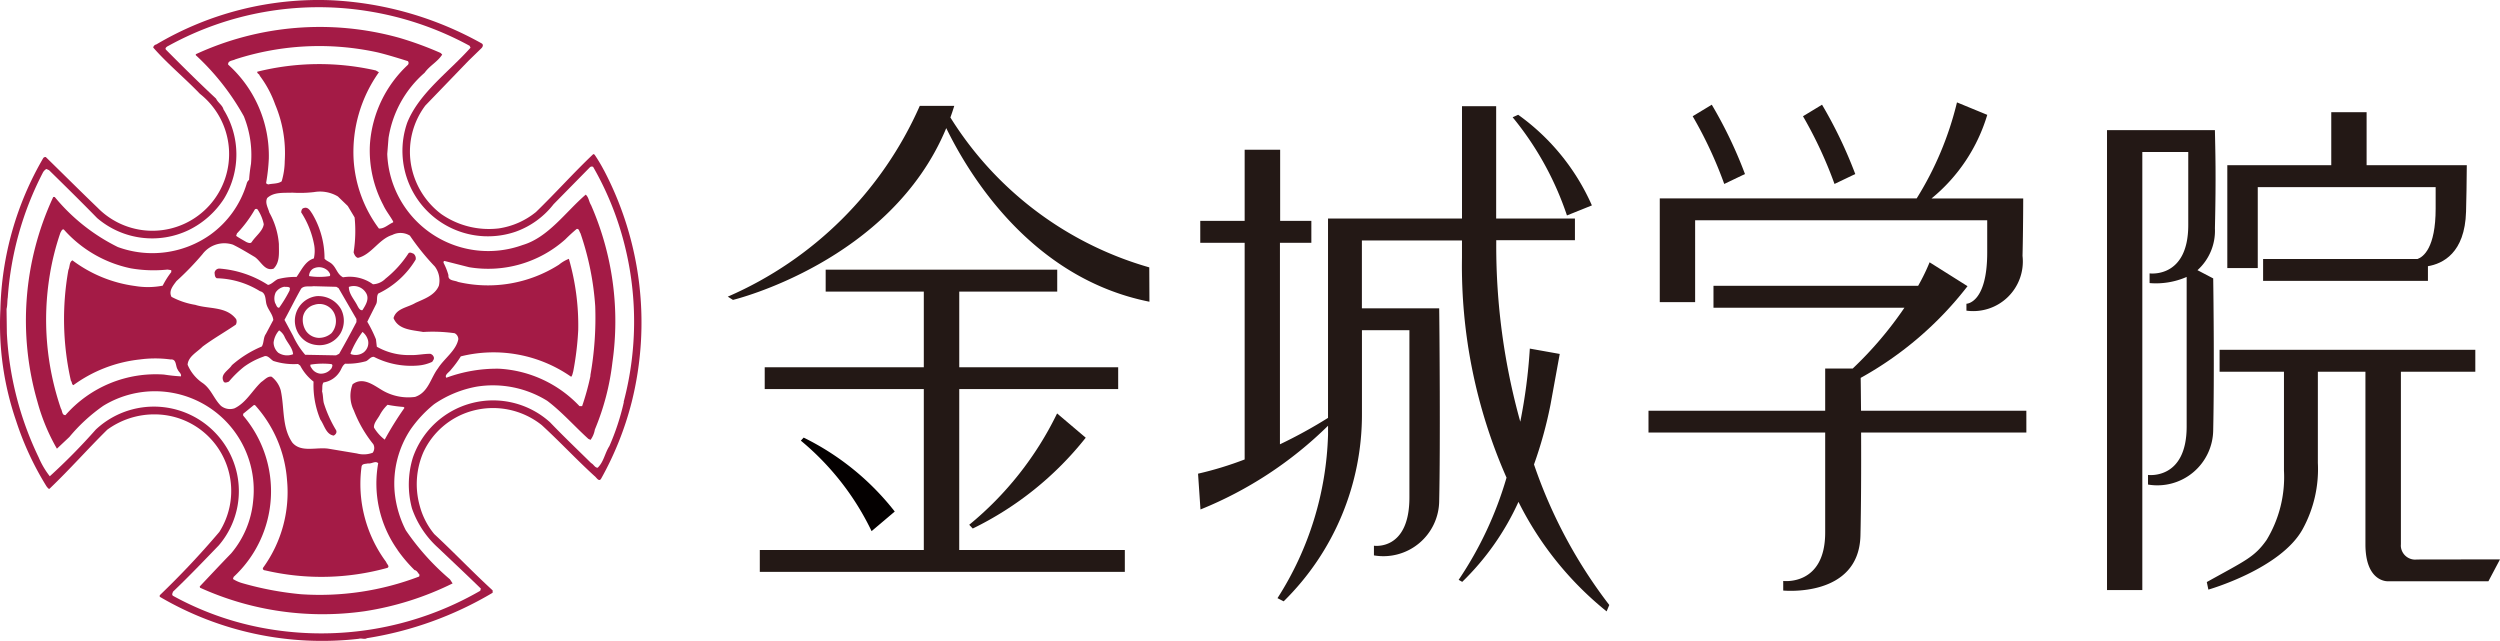
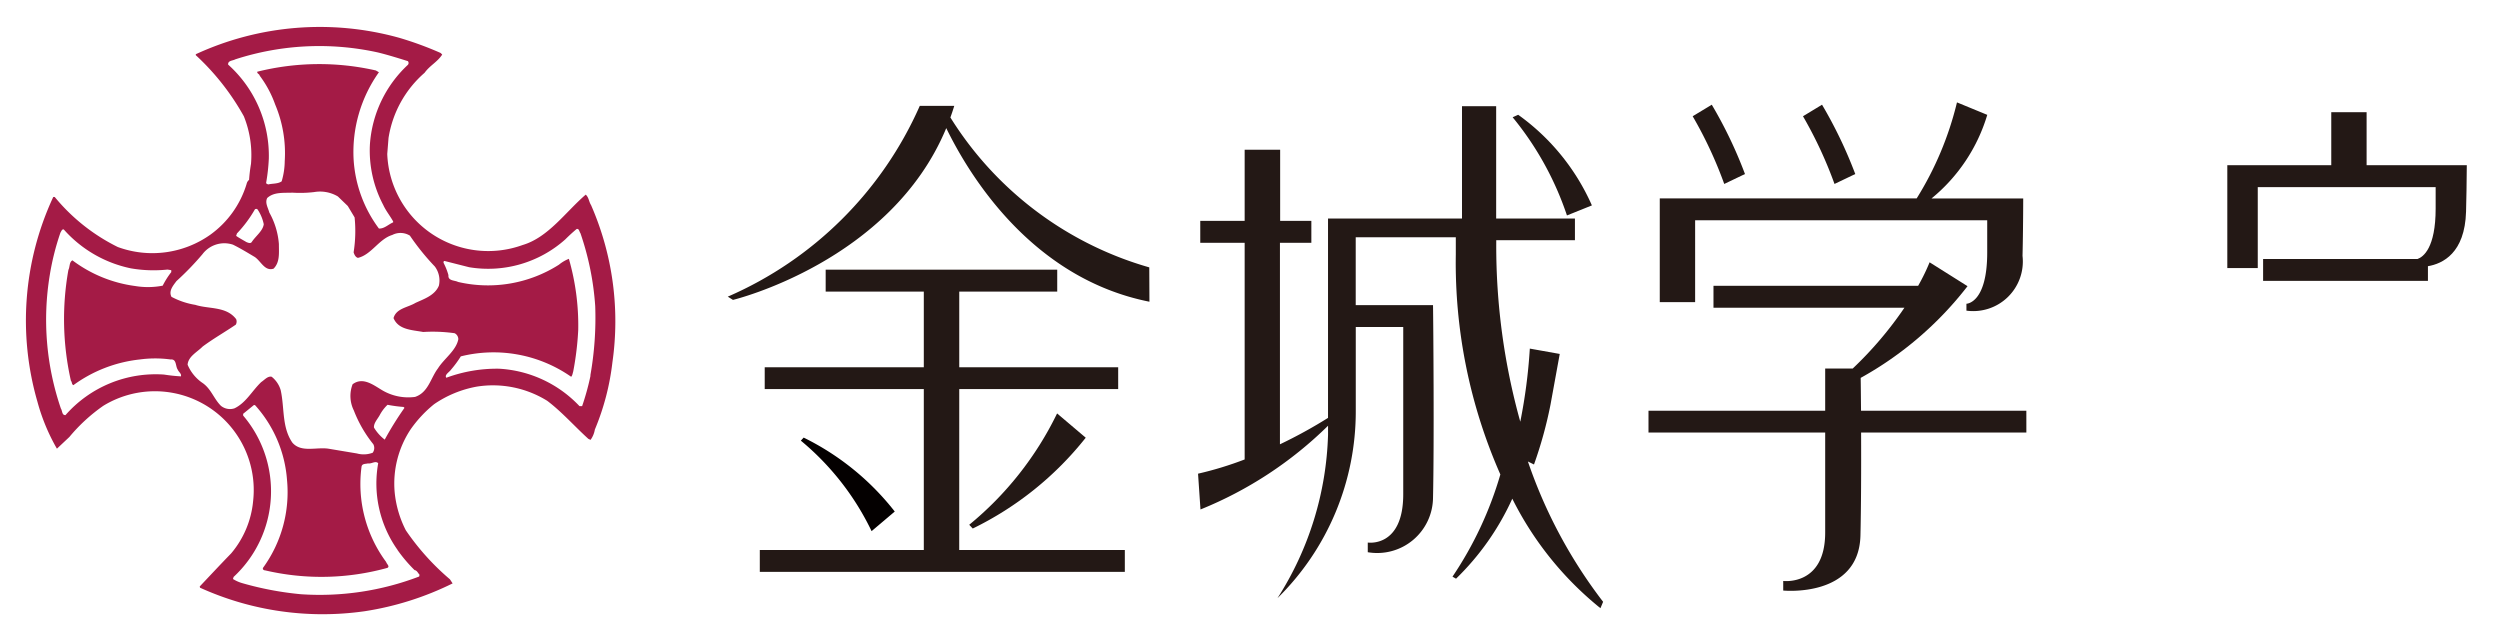
<svg xmlns="http://www.w3.org/2000/svg" width="93.596" height="24" viewBox="0 0 93.596 24">
  <defs>
    <style>.a{fill:#040000;}.b{fill:#231815;}.c{fill:#a41b46;}</style>
  </defs>
  <g transform="translate(-239.702 -1140.91)">
    <path class="a" d="M273.2,3949.061a9.82,9.82,0,0,0-3.41-2.768l-.106.114a10.032,10.032,0,0,1,2.649,3.388Z" transform="translate(0 -2789)" />
    <path class="b" d="M275.987,3949.556l.133.141a12.2,12.2,0,0,0,4.23-3.4l-1.072-.909a12.369,12.369,0,0,1-3.29,4.169" transform="translate(0 -2789)" />
    <path class="b" d="M275.615,3944.476h5.95v-.817h-5.95v-2.833h3.668v-.819h-8.669v.819h3.674v2.833h-5.956v.817h5.956v6.025h-6.14v.82h13.666v-.82h-6.2Z" transform="translate(0 -2789)" />
    <path class="b" d="M275.128,3934.706c.9,1.848,3.248,5.634,7.607,6.5l-.006-1.286a12.983,12.983,0,0,1-7.446-5.612c.051-.139.1-.286.145-.434h-1.291a13.907,13.907,0,0,1-7.188,7.142l.194.122s5.909-1.425,7.985-6.431" transform="translate(0 -2789)" />
-     <path class="b" d="M297.132,3947.3a15.658,15.658,0,0,0,.618-2.239l.346-1.9-1.12-.2a20.154,20.154,0,0,1-.357,2.737,24.468,24.468,0,0,1-.9-6.662v-.133h2.946v-.812h-2.949v-4.206h-1.279v4.206h-5.016v7.464a17.859,17.859,0,0,1-1.8.989V3939h1.176v-.82h-1.168v-2.664H286.3v2.664h-1.662v.82H286.3v8.111a12.9,12.9,0,0,1-1.745.533l.091,1.34a14.615,14.615,0,0,0,4.776-3.135v.334a11.965,11.965,0,0,1-1.893,6.121l.231.119a9.8,9.8,0,0,0,2.931-7.022v-3.129h1.777v6.261c0,2.012-1.328,1.808-1.328,1.808v.362a2.09,2.09,0,0,0,2.443-2.05c.046-2.015.012-6.417,0-7.2h-2.894v-2.541h3.747v.643a19.635,19.635,0,0,0,1.668,8.237,13.656,13.656,0,0,1-1.792,3.826l.133.076a9.824,9.824,0,0,0,2.106-2.995,12.32,12.32,0,0,0,3.3,4.1l.1-.239a18.317,18.317,0,0,1-2.816-5.254" transform="translate(0 -2789)" />
+     <path class="b" d="M297.132,3947.3a15.658,15.658,0,0,0,.618-2.239l.346-1.9-1.12-.2a20.154,20.154,0,0,1-.357,2.737,24.468,24.468,0,0,1-.9-6.662v-.133h2.946v-.812h-2.949v-4.206h-1.279v4.206h-5.016v7.464a17.859,17.859,0,0,1-1.8.989V3939h1.176v-.82h-1.168v-2.664H286.3v2.664h-1.662v.82H286.3v8.111a12.9,12.9,0,0,1-1.745.533l.091,1.34a14.615,14.615,0,0,0,4.776-3.135v.334a11.965,11.965,0,0,1-1.893,6.121a9.8,9.8,0,0,0,2.931-7.022v-3.129h1.777v6.261c0,2.012-1.328,1.808-1.328,1.808v.362a2.09,2.09,0,0,0,2.443-2.05c.046-2.015.012-6.417,0-7.2h-2.894v-2.541h3.747v.643a19.635,19.635,0,0,0,1.668,8.237,13.656,13.656,0,0,1-1.792,3.826l.133.076a9.824,9.824,0,0,0,2.106-2.995,12.32,12.32,0,0,0,3.3,4.1l.1-.239a18.317,18.317,0,0,1-2.816-5.254" transform="translate(0 -2789)" />
    <path class="b" d="M299.3,3937.6a8.271,8.271,0,0,0-2.76-3.393l-.207.093a11.581,11.581,0,0,1,2.033,3.676Z" transform="translate(0 -2789)" />
    <path class="b" d="M305.031,3936.425a16.387,16.387,0,0,0-1.243-2.595l-.715.432a15.494,15.494,0,0,1,1.182,2.535Z" transform="translate(0 -2789)" />
    <path class="b" d="M309.16,3936.425a16.651,16.651,0,0,0-1.244-2.595l-.713.432a15.65,15.65,0,0,1,1.18,2.535Z" transform="translate(0 -2789)" />
    <path class="b" d="M303.165,3938.157H314.1v1.209c0,1.907-.778,1.916-.778,1.916v.258a1.858,1.858,0,0,0,2.1-2.051c.014-.547.024-1.387.026-2.15h-3.432a6.415,6.415,0,0,0,2.086-3.129l-1.134-.467a12.173,12.173,0,0,1-1.508,3.594h-9.619v3.884h1.324Z" transform="translate(0 -2789)" />
    <path class="b" d="M315.565,3945.287h-6.189c-.005-.516-.008-.949-.013-1.23a13.014,13.014,0,0,0,4-3.433l-1.42-.894a7.48,7.48,0,0,1-.429.881h-7.662v.821H311a13.852,13.852,0,0,1-1.934,2.274h-1.032v1.581h-6.615v.817h6.615v3.743c0,2.012-1.571,1.813-1.571,1.813v.359s2.828.283,2.891-2.051c.025-1.011.03-2.558.025-3.864h6.187Z" transform="translate(0 -2789)" />
-     <path class="b" d="M322.572,3940.339l-.6-.314a1.987,1.987,0,0,0,.653-1.565c.047-2.014.014-2.9,0-3.677h-4.04V3952h1.322v-16.4h1.72v2.734c0,2.012-1.448,1.811-1.448,1.811v.363a2.865,2.865,0,0,0,1.388-.23v5.6c0,2.011-1.447,1.813-1.447,1.813v.36a2.091,2.091,0,0,0,2.441-2.053c.044-2.012.012-4.88,0-5.663" transform="translate(0 -2789)" />
    <path class="b" d="M323.089,3939.946h1.14v-3.031h6.66v.8c0,1.486-.467,1.816-.68,1.892h-5.78v.819H330.6v-.55c.551-.093,1.384-.489,1.427-2.042.015-.546.021-.972.028-1.739h-3.751v-1.985h-1.323v1.984h-3.892v3.851Z" transform="translate(0 -2789)" />
-     <path class="b" d="M330.188,3950.857a.538.538,0,0,1-.6-.47.512.512,0,0,1,0-.1v-6.459h2.786v-.822H322.8v.822h2.41v3.7a4.543,4.543,0,0,1-.652,2.6c-.455.642-.779.762-2.237,1.573l.059.283s2.706-.771,3.528-2.261a4.67,4.67,0,0,0,.571-2.482v-3.414h1.781v6.459c0,1.438.847,1.386.847,1.386h3.757l.434-.82Z" transform="translate(0 -2789)" />
-     <path class="c" d="M262.308,3936.278a5.948,5.948,0,0,0-.346-.579l-.046-.022c-.753.715-1.41,1.455-2.15,2.172a2.866,2.866,0,0,1-1.39.612,3.12,3.12,0,0,1-2.15-.534,2.946,2.946,0,0,1-1.144-1.905,2.879,2.879,0,0,1,.544-2.161l1.618-1.678.487-.473c.043-.044.078-.127.009-.172a12.779,12.779,0,0,0-5.64-1.619,11.91,11.91,0,0,0-6.546,1.655.146.146,0,0,0-.116.115c.521.6,1.181,1.141,1.748,1.733a2.872,2.872,0,1,1-3.827,4.268c-.636-.611-1.285-1.258-1.942-1.9a.1.1,0,0,0-.093.034,11.782,11.782,0,0,0-1.607,5.658,11.091,11.091,0,0,0,.588,4.183,11.207,11.207,0,0,0,1.144,2.462c.035.034.082.127.128.061.752-.721,1.4-1.459,2.139-2.189a2.982,2.982,0,0,1,1.816-.575,2.867,2.867,0,0,1,2.382,4.4,31.679,31.679,0,0,1-2.232,2.372v.056a12,12,0,0,0,7.447,1.574c.114-.034.218.035.312-.024a13.263,13.263,0,0,0,4.705-1.7v-.089c-.764-.7-1.434-1.41-2.185-2.107a2.761,2.761,0,0,1-.545-1.06,3.005,3.005,0,0,1,.14-2.013,2.854,2.854,0,0,1,1.781-1.528,2.927,2.927,0,0,1,2.647.52c.683.626,1.308,1.3,1.978,1.909.067.046.161.232.243.1a11.863,11.863,0,0,0,1.146-2.868,12.265,12.265,0,0,0-1.043-8.691m.751,8.682a8.976,8.976,0,0,1-.542,1.653c-.173.267-.209.59-.439.811-.106,0-.151-.128-.243-.173-.521-.512-1.053-1.02-1.539-1.527a3.179,3.179,0,0,0-5.135,1.315,3.436,3.436,0,0,0-.035,1.91,3.553,3.553,0,0,0,.972,1.467c.533.507,1.075,1.015,1.607,1.534l-.024.081a11.9,11.9,0,0,1-8.265,1.368,11.273,11.273,0,0,1-3.238-1.18c-.057-.047-.01-.106,0-.153.579-.553,1.145-1.143,1.713-1.733a3.118,3.118,0,0,0,.565-3.1,3.183,3.183,0,0,0-5.167-1.238,22.745,22.745,0,0,1-1.723,1.749,3.142,3.142,0,0,1-.417-.709,12.111,12.111,0,0,1-1.19-4.645l-.012-.911c.037-.14.023-.294.046-.429a11.964,11.964,0,0,1,1.307-4.661.341.341,0,0,1,.139-.15l.1.046c.579.567,1.2,1.178,1.8,1.792a3.165,3.165,0,0,0,3.433.447,3.289,3.289,0,0,0,1.318-1.174,3.192,3.192,0,0,0-.023-3.345c-.034-.149-.208-.251-.276-.4-.624-.581-1.261-1.213-1.874-1.83-.058-.066.046-.125.093-.147a11.651,11.651,0,0,1,7.4-1.308,11.823,11.823,0,0,1,3.874,1.308l.034.071c-.8.9-1.918,1.685-2.37,2.806a3.2,3.2,0,0,0,4.057,4.083,3.133,3.133,0,0,0,1.423-1.03l1.365-1.388a.107.107,0,0,1,.115-.009,11.412,11.412,0,0,1,1.143,2.786,11.758,11.758,0,0,1,0,6.012" transform="translate(0 -2789)" />
    <path class="c" d="M261.627,3937.2c-.752.647-1.4,1.6-2.359,1.883a3.783,3.783,0,0,1-5.068-3.408l.048-.6a4.063,4.063,0,0,1,1.35-2.44c.2-.278.476-.4.66-.682l-.058-.059a12.72,12.72,0,0,0-1.549-.568,11.074,11.074,0,0,0-7.619.614v.036a9.156,9.156,0,0,1,1.8,2.289,3.891,3.891,0,0,1,.267,1.779c-.034.2-.058.4-.072.6a.263.263,0,0,0-.092.151,3.636,3.636,0,0,1-1.356,1.9,3.758,3.758,0,0,1-3.467.463,7.149,7.149,0,0,1-2.361-1.873c-.024,0-.058-.012-.067.025a10.955,10.955,0,0,0-.58,7.642,7.356,7.356,0,0,0,.729,1.756l.466-.438a6.4,6.4,0,0,1,1.271-1.168,3.7,3.7,0,0,1,5.608,3.573,3.537,3.537,0,0,1-.82,1.951c-.407.419-.774.813-1.179,1.241l.012.046a11.109,11.109,0,0,0,6.172.879,11.275,11.275,0,0,0,3.284-1.04l-.1-.153a9.209,9.209,0,0,1-1.652-1.836,3.947,3.947,0,0,1-.417-1.423,3.672,3.672,0,0,1,.6-2.36,4.591,4.591,0,0,1,.877-.938,4.112,4.112,0,0,1,1.6-.658,3.854,3.854,0,0,1,2.636.533c.554.419,1.017.951,1.538,1.423l.082.038a.905.905,0,0,0,.161-.385,9.258,9.258,0,0,0,.658-2.519,10.851,10.851,0,0,0-.8-5.886c-.082-.127-.082-.288-.2-.392m-13.387-4.871c-.011-.152.172-.139.267-.193a10.193,10.193,0,0,1,5.342-.258c.381.094.75.209,1.12.325a.105.105,0,0,1,0,.139,4.483,4.483,0,0,0-1.421,2.981,4.359,4.359,0,0,0,.5,2.267c.1.22.252.4.37.614v.034c-.186.082-.333.243-.533.232a4.807,4.807,0,0,1-.947-2.58,5.156,5.156,0,0,1,.947-3.271l-.114-.067a9.559,9.559,0,0,0-4.44.047c-.013.078.08.078.091.149a4.037,4.037,0,0,1,.578,1.076,4.693,4.693,0,0,1,.359,2.126,2.744,2.744,0,0,1-.115.753c-.14.1-.348.077-.5.116-.034-.012-.081-.024-.081-.062a7.139,7.139,0,0,0,.1-.9,4.582,4.582,0,0,0-1.527-3.528m.334,6.325a4.656,4.656,0,0,0,.671-.9.074.074,0,0,1,.1,0,1.555,1.555,0,0,1,.233.555c-.035.255-.3.437-.451.667-.045.067-.14.025-.2,0-.13-.077-.268-.15-.383-.231ZM246.468,3944a6.178,6.178,0,0,1-.625-.067,4.493,4.493,0,0,0-3.689,1.518c-.138.009-.115-.163-.173-.247a10.286,10.286,0,0,1-.416-4.993,9.574,9.574,0,0,1,.4-1.592c.033-.048.057-.141.126-.117a4.6,4.6,0,0,0,2.508,1.454,5,5,0,0,0,1.376.046l.139.023v.072a3.153,3.153,0,0,0-.321.508,2.909,2.909,0,0,1-1.032.013,4.994,4.994,0,0,1-2.347-.961c-.125.067-.091.243-.151.358a10.48,10.48,0,0,0,.094,4.152c.047.046.021.126.092.163a5.149,5.149,0,0,1,2.486-.962,4.3,4.3,0,0,1,1.155,0c.232-.023.175.253.267.381.034.09.152.153.117.254m8.112,6.5a5.626,5.626,0,0,0,.637.751c.093.011.128.116.187.173l-.015.067a10.425,10.425,0,0,1-4.427.663,11.9,11.9,0,0,1-2.172-.408,1.373,1.373,0,0,1-.372-.162l.024-.078a4.37,4.37,0,0,0,.357-6.041v-.066l.4-.326h.043a4.687,4.687,0,0,1,1.2,2.811,4.812,4.812,0,0,1-.9,3.283c-.023.061.035.094.081.094a9.242,9.242,0,0,0,4.578-.094c.1-.057-.033-.149-.047-.219a4.9,4.9,0,0,1-.922-3.572c.02-.12.161-.095.239-.12.141.025.278-.112.384-.007a4.3,4.3,0,0,0,.727,3.249m-.485-4.134a1.594,1.594,0,0,1-.4-.45c-.014-.162.128-.31.208-.452a1.524,1.524,0,0,1,.3-.4,5.314,5.314,0,0,0,.6.081l.034.034a12.014,12.014,0,0,0-.74,1.19m1.134-1.6a1.919,1.919,0,0,1-1.179-.222c-.334-.186-.752-.555-1.157-.252a1.219,1.219,0,0,0,.046.981,4.7,4.7,0,0,0,.728,1.262.3.3,0,0,1-.022.321.955.955,0,0,1-.589.027l-1.041-.174c-.463-.082-1.042.159-1.377-.231-.4-.579-.289-1.3-.438-1.967a1,1,0,0,0-.337-.5c-.148-.034-.266.117-.392.2-.348.333-.567.773-1,.982a.536.536,0,0,1-.508-.094c-.267-.266-.358-.614-.671-.844a1.554,1.554,0,0,1-.576-.694c.022-.311.357-.472.564-.682.406-.3.834-.543,1.239-.818a.231.231,0,0,0,.013-.208c-.371-.487-1.019-.369-1.529-.534a2.857,2.857,0,0,1-.891-.3c-.113-.22.058-.416.186-.589a10.62,10.62,0,0,0,.973-1.006,1.024,1.024,0,0,1,1.143-.358c.278.137.545.3.819.463.234.162.372.54.7.436.243-.241.2-.588.2-.924a2.85,2.85,0,0,0-.359-1.18c-.044-.173-.171-.36-.078-.542.253-.231.6-.186.946-.2a4.469,4.469,0,0,0,.81-.022,1.307,1.307,0,0,1,.89.164l.37.357.256.427a5.062,5.062,0,0,1-.037,1.307c.024.082.071.186.162.208.5-.115.787-.707,1.284-.857a.67.67,0,0,1,.661.025,8.943,8.943,0,0,0,.933,1.155.873.873,0,0,1,.152.718c-.152.37-.567.5-.878.646-.289.174-.718.2-.82.568.183.442.693.442,1.109.52a5.885,5.885,0,0,1,1.178.046.254.254,0,0,1,.139.224c-.081.427-.533.726-.763,1.093-.276.362-.358.9-.855,1.067m6.568-.8a9.461,9.461,0,0,1-.315,1.145h-.1a4.481,4.481,0,0,0-3.008-1.4,5.459,5.459,0,0,0-1.976.338c-.081-.107.115-.212.173-.3a3.968,3.968,0,0,0,.369-.5,5.074,5.074,0,0,1,4.13.763c.045-.035.057-.128.079-.2a11.227,11.227,0,0,0,.187-1.551A9,9,0,0,0,261,3939.6a1.379,1.379,0,0,0-.371.219,4.943,4.943,0,0,1-3.78.646c-.126-.066-.381-.033-.358-.254a2.393,2.393,0,0,0-.184-.462c0-.023,0-.079.044-.067l.914.232a4.337,4.337,0,0,0,3.6-1.041c.139-.139.289-.277.429-.392.093-.014.093.1.139.16a10.571,10.571,0,0,1,.553,2.73,12.321,12.321,0,0,1-.183,2.6" transform="translate(0 -2789)" />
-     <path class="c" d="M255.8,3943.156c-.256,0-.486.059-.753.047a2.394,2.394,0,0,1-1.237-.312l-.033-.278a4.725,4.725,0,0,0-.325-.658l.333-.661c.059-.124,0-.276.079-.394a3.281,3.281,0,0,0,1.4-1.271.225.225,0,0,0-.08-.221c-.057-.02-.128-.067-.185-.02a3.992,3.992,0,0,1-.867.957.7.7,0,0,1-.467.208,1.484,1.484,0,0,0-1.12-.261c-.209-.109-.244-.328-.393-.477-.093-.1-.22-.126-.3-.219a3.268,3.268,0,0,0-.463-1.688c-.067-.094-.15-.267-.312-.209-.079.013-.092.1-.1.159a3.37,3.37,0,0,1,.488,1.227,1.27,1.27,0,0,1-.013.5c-.324.1-.463.437-.647.693a2.6,2.6,0,0,0-.7.082c-.125.057-.231.194-.369.217a3.907,3.907,0,0,0-1.815-.612.181.181,0,0,0-.187.162c.014.066,0,.151.083.2a3.208,3.208,0,0,1,1.62.486c.206.047.2.266.23.438.047.243.244.4.267.638l-.278.523c-.1.136-.067.324-.152.47a4.074,4.074,0,0,0-1.121.7c-.113.188-.451.334-.312.606.035.078.141.032.2.008a4,4,0,0,1,.565-.553,2.831,2.831,0,0,1,.729-.381c.151-.082.253.091.37.161a2.475,2.475,0,0,0,.924.114l.082.06a1.828,1.828,0,0,0,.5.6,3.344,3.344,0,0,0,.255,1.421c.151.209.209.555.5.6.057-.034.133-.1.09-.2a4.62,4.62,0,0,1-.461-1.018c-.033-.137-.024-.3-.066-.439.022-.115-.013-.239.055-.333a.87.87,0,0,0,.591-.378c.08-.106.1-.245.22-.324a2.565,2.565,0,0,0,.775-.092c.1-.037.172-.174.3-.164a3.068,3.068,0,0,0,1.654.325,1.53,1.53,0,0,0,.53-.139c.025-.048.082-.1.059-.174a.189.189,0,0,0-.138-.127m-2.394-2.268c.128.218-.024.451-.139.634-.092.021-.15-.093-.187-.161-.112-.231-.323-.439-.323-.708a.534.534,0,0,1,.649.235m-1.967-.928a.476.476,0,0,1,.545.1c.047.059.1.128.059.187a2.45,2.45,0,0,1-.774,0,.32.32,0,0,1,.172-.289m-1.422.9a.49.49,0,0,1,.324-.212c.071.014.162-.012.209.049l-.013.092a4.922,4.922,0,0,1-.392.646c-.092,0-.1-.1-.149-.175a.531.531,0,0,1,.021-.4m.107,2.268a.52.52,0,0,1-.186-.393.826.826,0,0,1,.207-.453.565.565,0,0,1,.2.232c.093.221.3.406.323.66a.6.6,0,0,1-.54-.046m1.985.564a.486.486,0,0,1-.439.209.435.435,0,0,1-.323-.22.13.13,0,0,1-.034-.116,2.874,2.874,0,0,1,.786-.02c.067.031.024.092.01.147m.278-.533-.115.058-1.156-.022a3,3,0,0,1-.452-.706l-.323-.6c.209-.382.4-.774.624-1.168.116-.126.3-.067.462-.093l.855.023.084.049.67,1.156v.116c-.208.4-.429.806-.649,1.189m.949-.079a.515.515,0,0,1-.5.092l-.025-.024a3.517,3.517,0,0,1,.452-.81.6.6,0,0,1,.206.312.443.443,0,0,1-.137.43" transform="translate(0 -2789)" />
-     <path class="c" d="M251.589,3940.994a.928.928,0,0,0-.419,1.707.924.924,0,0,0,.386.126.914.914,0,0,0,.89-.431.948.948,0,0,0,.024-.911.976.976,0,0,0-.881-.489m.533,1.379a.713.713,0,0,1-.5.184.61.61,0,0,1-.461-.255.768.768,0,0,1-.116-.534.581.581,0,0,1,.427-.449.612.612,0,0,1,.739.308.7.7,0,0,1-.091.746" transform="translate(0 -2789)" />
  </g>
</svg>